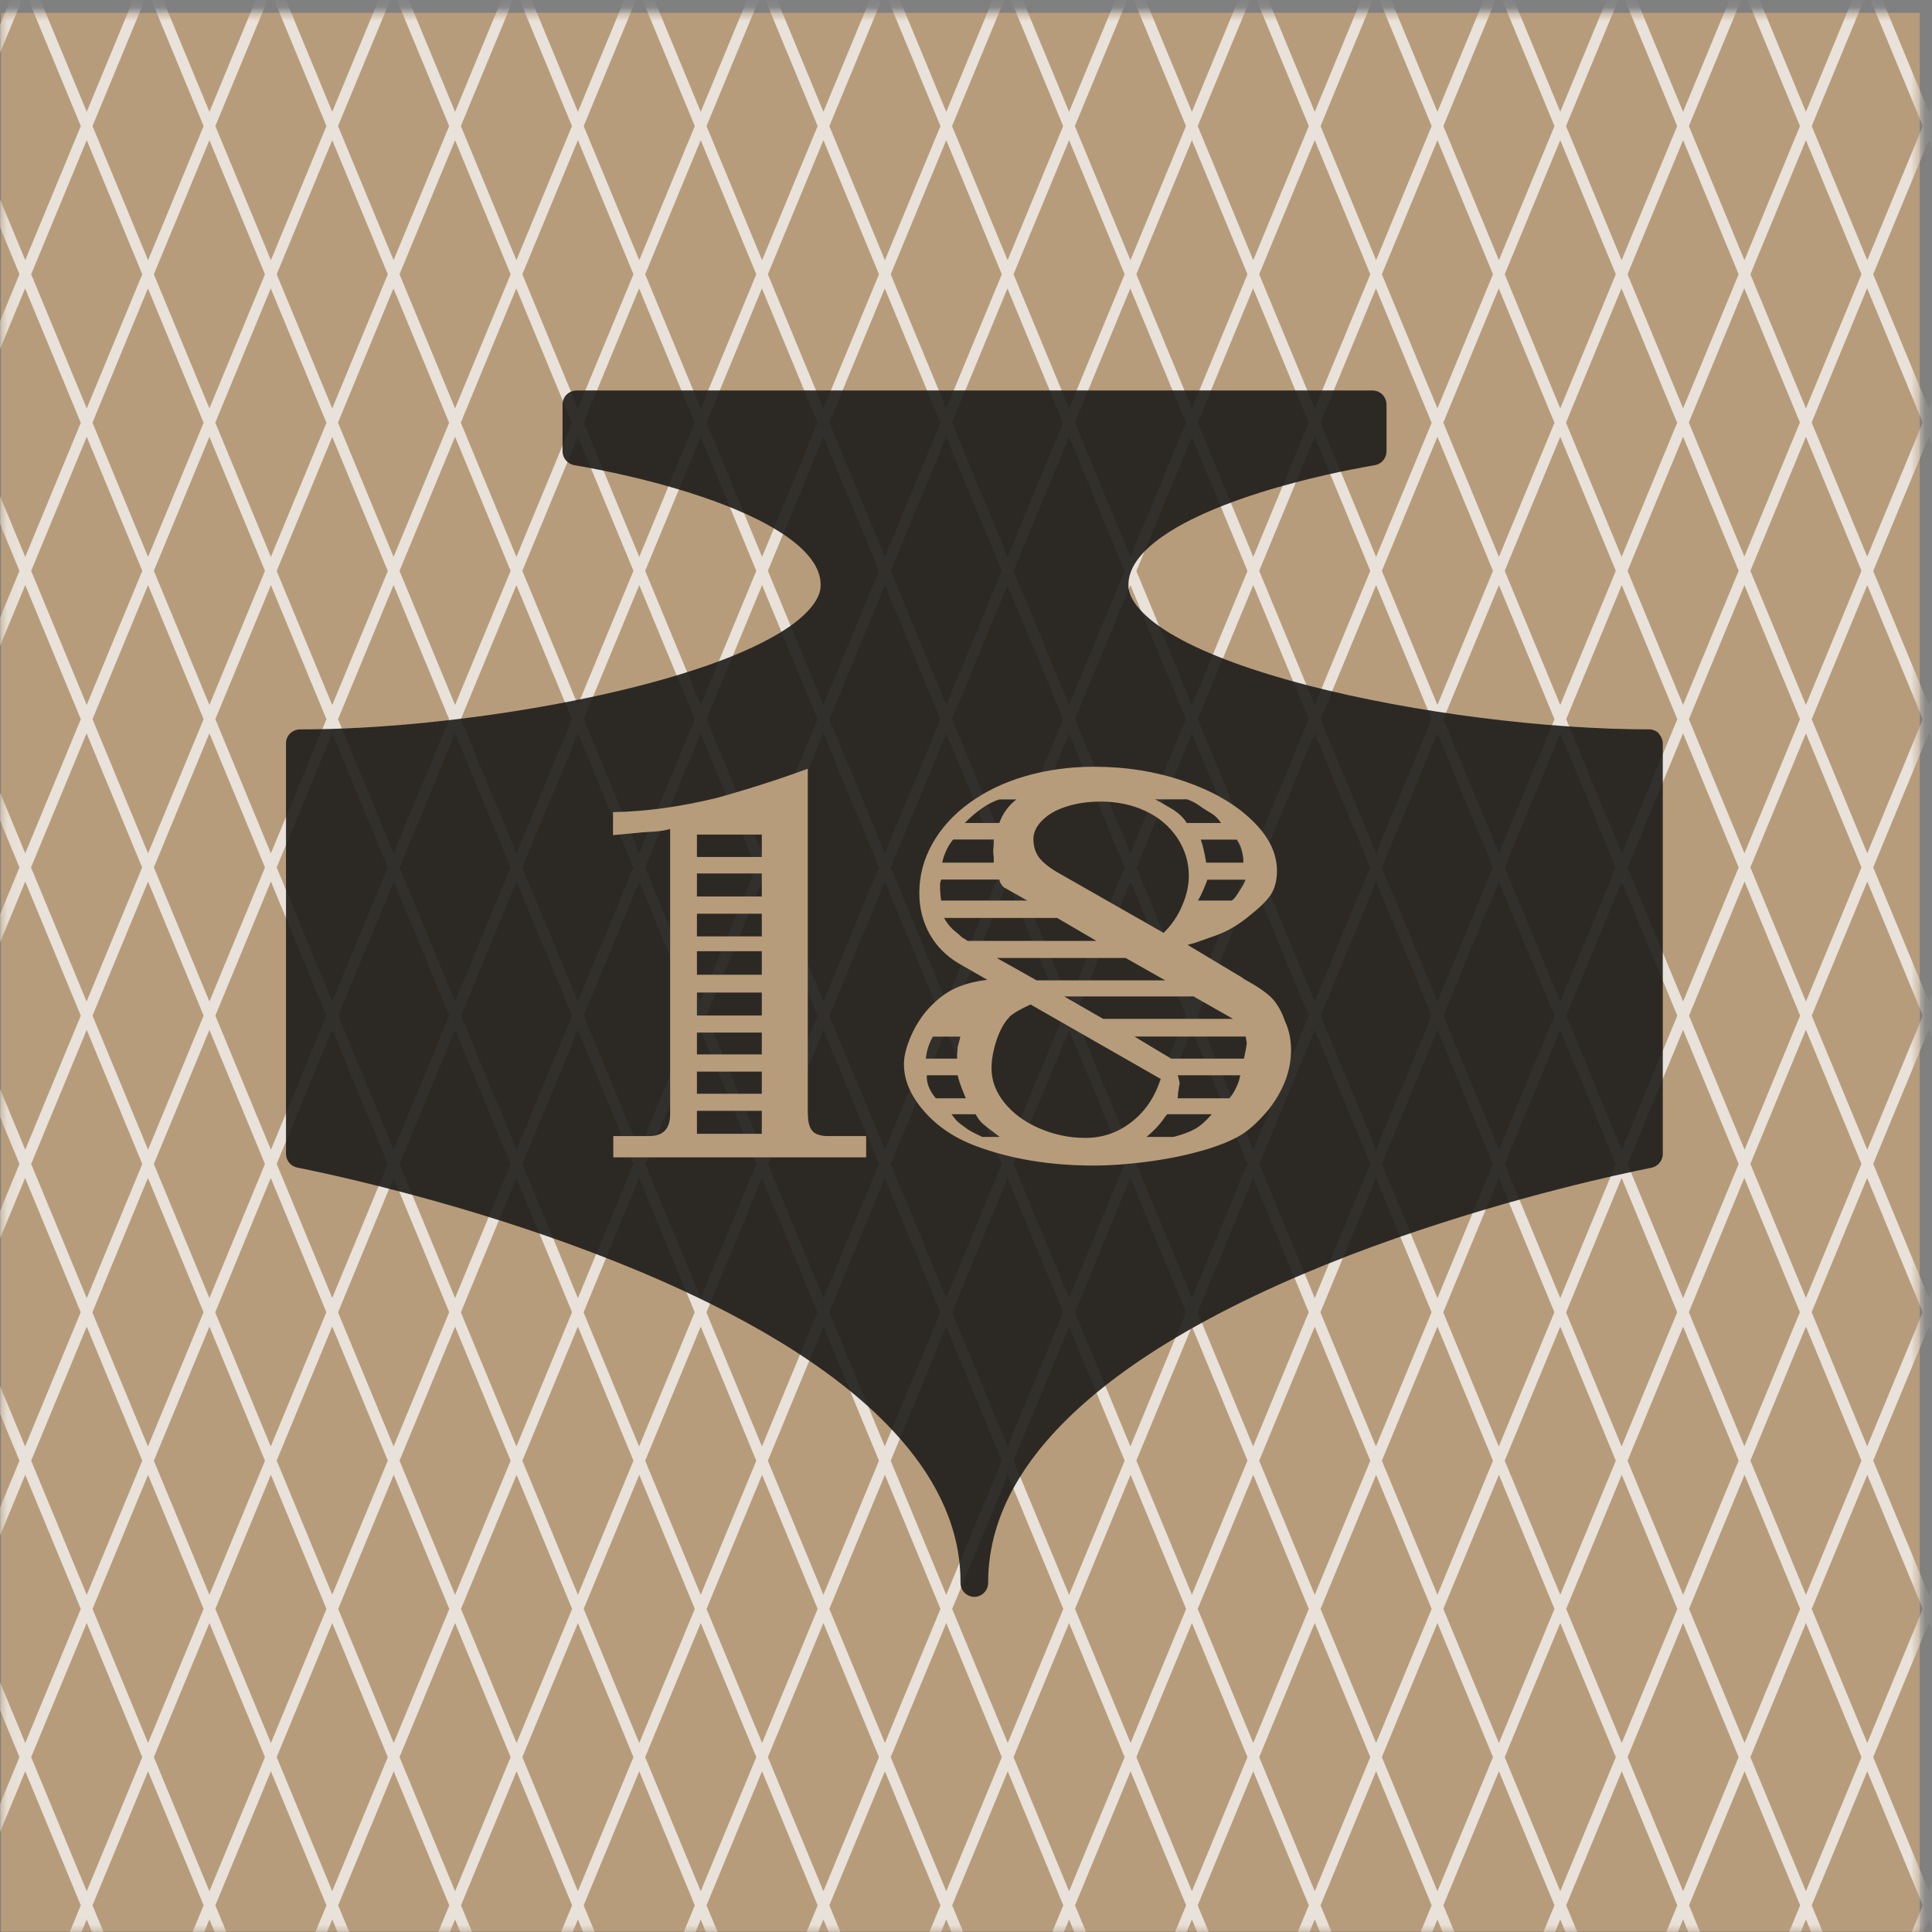
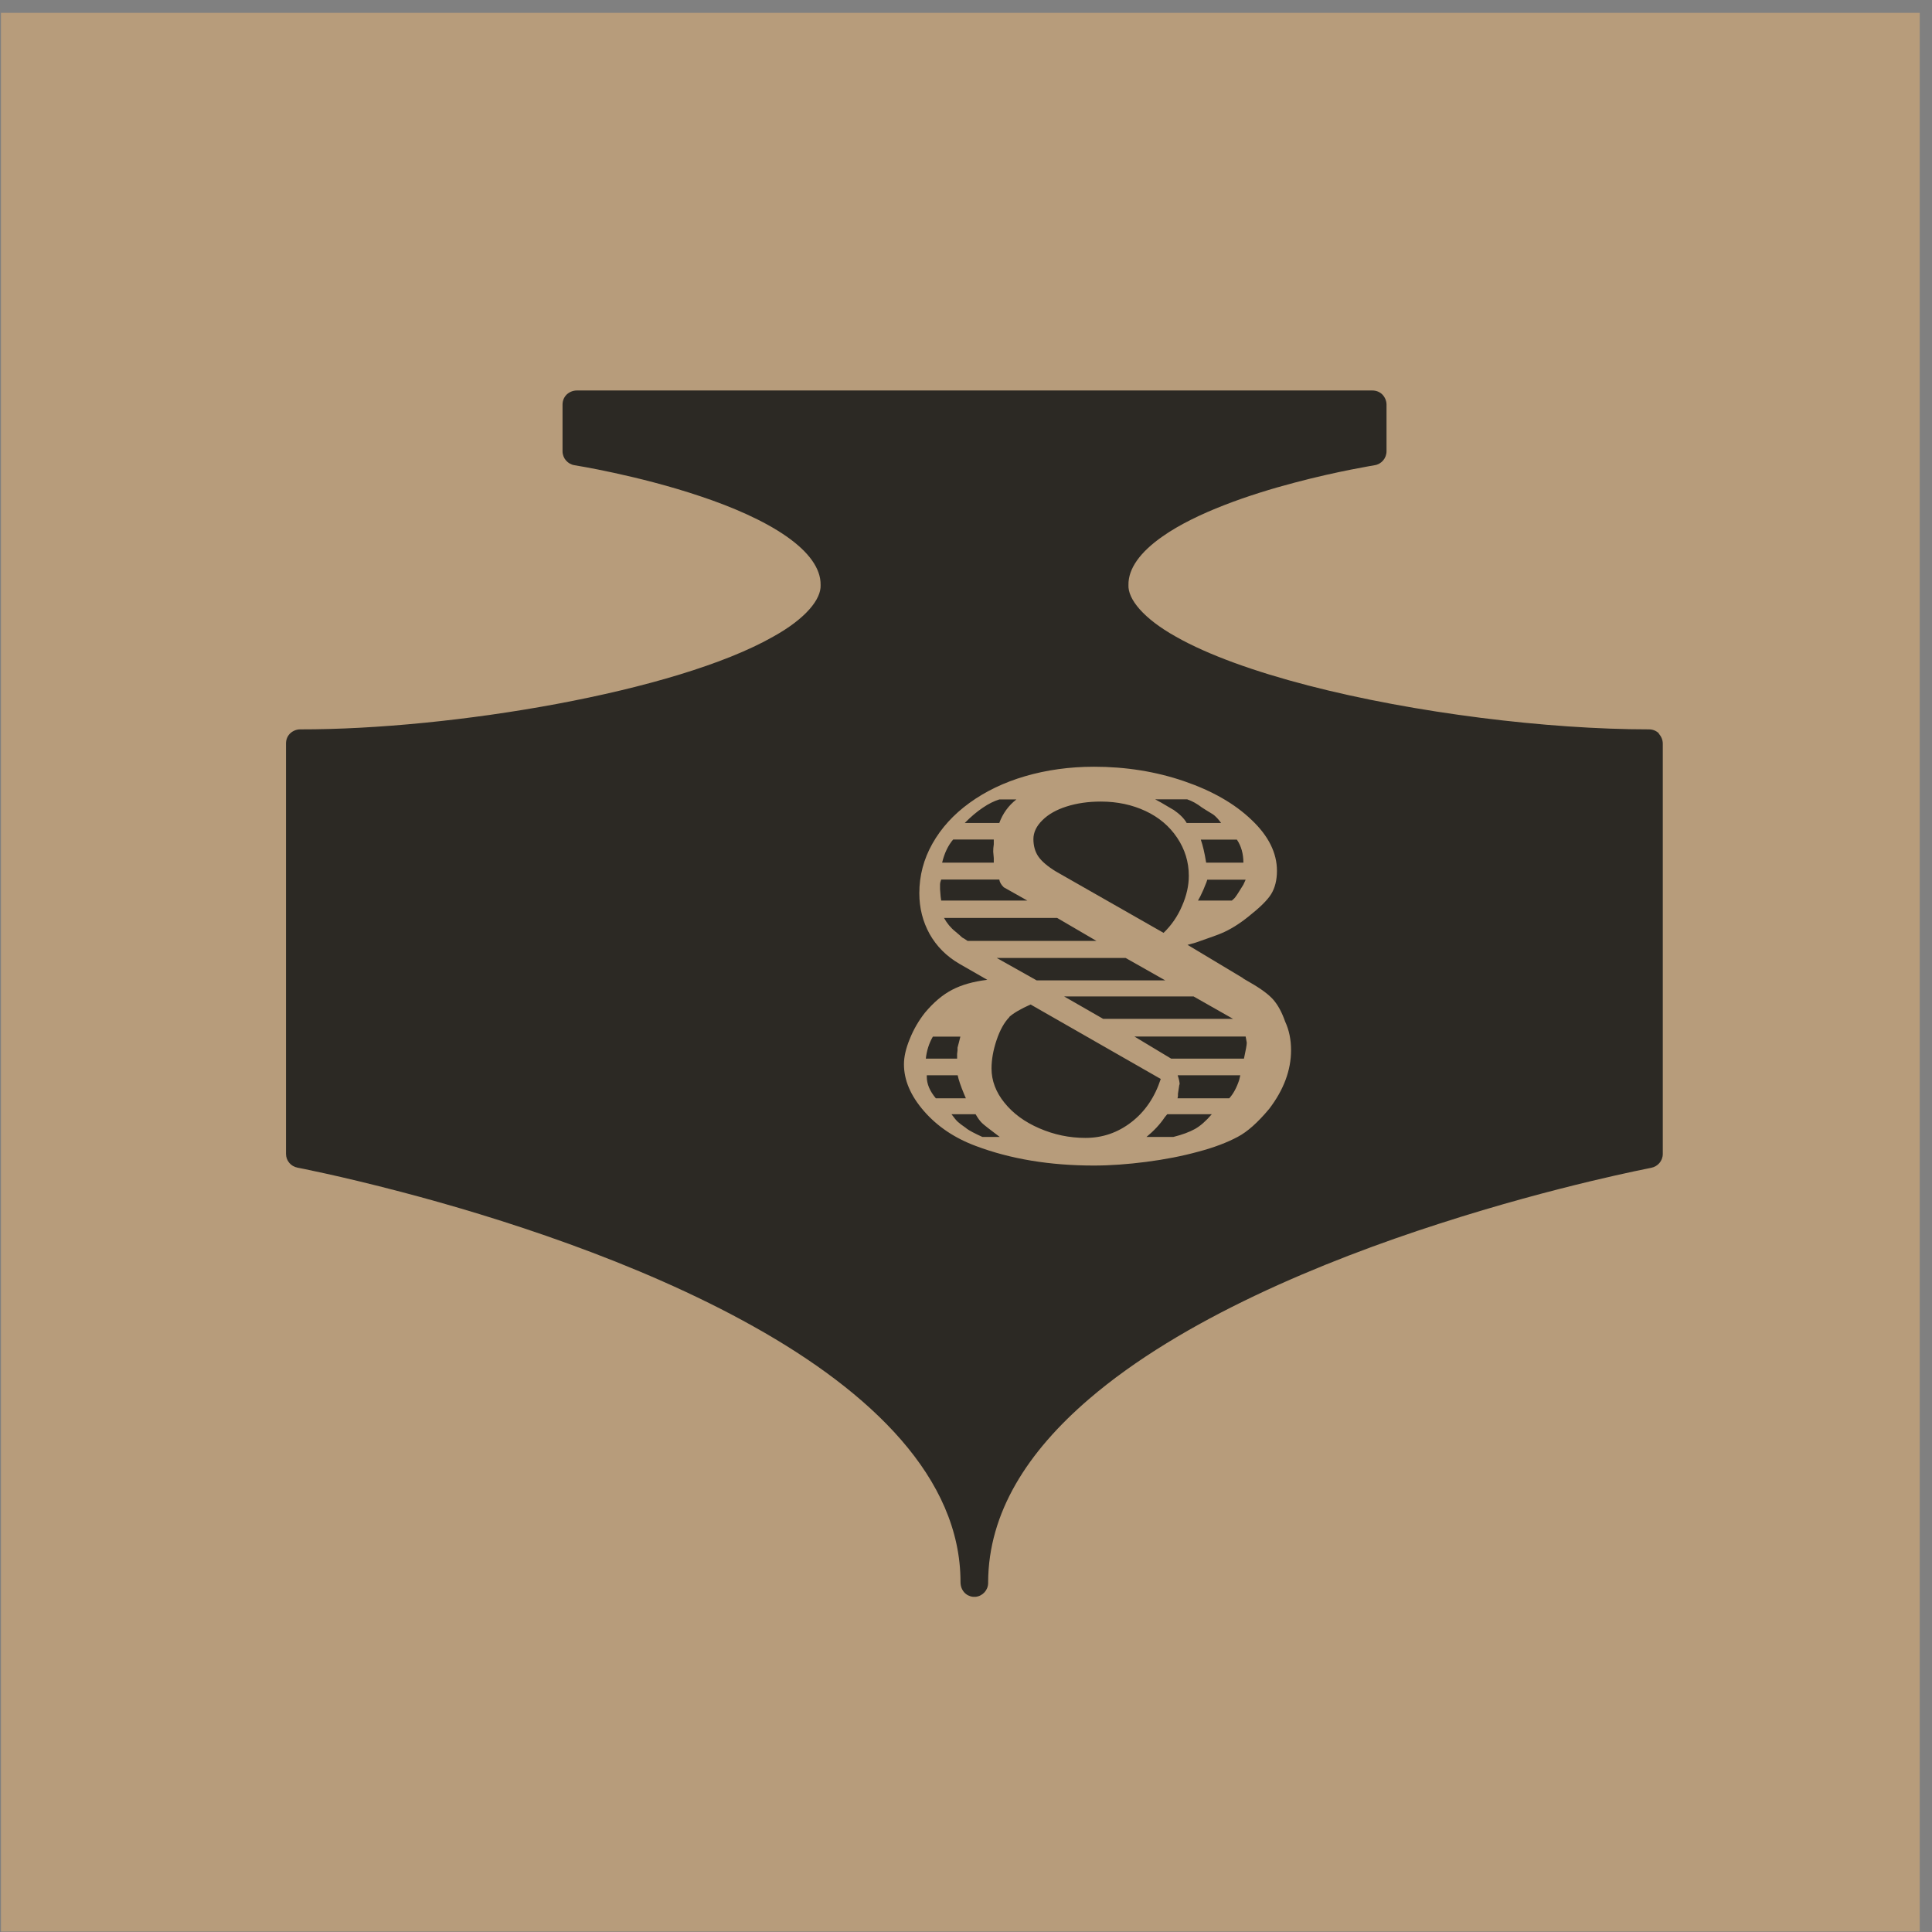
<svg xmlns="http://www.w3.org/2000/svg" width="137" height="137" viewBox="0 0 137 137" fill="none">
  <rect x="0" y="0" width="137" height="137" fill="#808080" stroke="none" />
  <path d="M136.13 0.91H0.07V136.97H136.13V0.91Z" fill="#B79C7B" />
  <mask id="mask0_37_1222" style="mask-type:luminance" maskUnits="userSpaceOnUse" x="0" y="0" width="137" height="137">
-     <path d="M136.13 0.91H0.07V136.97H136.13V0.91Z" fill="white" />
-   </mask>
+     </mask>
  <g mask="url(#mask0_37_1222)">
-     <path opacity="0.9" d="M145.47 -32.11V-33.11H145.05L141.11 -23.6L137.17 -33.11H136.34L132.4 -23.6L128.46 -33.11H127.63L123.69 -23.6L119.75 -33.11H118.92L114.98 -23.6L111.04 -33.11H110.21L106.27 -23.6L102.33 -33.11H101.5L97.56 -23.6L93.62 -33.11H92.79L88.85 -23.6L84.91 -33.11H84.08L80.14 -23.6L76.2 -33.11H75.37L71.43 -23.6L67.49 -33.11H66.66L62.72 -23.6L58.78 -33.11H57.95L54.01 -23.6L50.07 -33.11H49.24L45.3 -23.6L41.36 -33.11H40.53L36.59 -23.6L32.65 -33.11H31.82L27.88 -23.6L23.94 -33.11H23.11L19.17 -23.6L15.23 -33.11H14.4L10.46 -23.6L6.52 -33.11H5.69L1.75 -23.6L-2.19 -33.11H-3.02L-6.96 -23.6L-10.9 -33.11H-11.73L-15.67 -23.6L-19.61 -33.11H-20.44L-24.38 -23.6L-28.32 -33.11H-29.15L-33.09 -23.6L-37.03 -33.11H-37.45V-32.11L-33.51 -22.6L-37.45 -13.09V-11.08L-33.51 -1.57L-37.45 7.94V9.95L-33.51 19.46L-37.45 28.97V29.99V30.99L-33.51 40.5L-37.45 50.01V52.02L-33.51 61.53L-37.45 71.04V73.05L-33.51 82.56L-37.45 92.07V93.09V94.09L-33.51 103.6L-37.45 113.11V115.12L-33.51 124.63L-37.45 134.14V136.15L-33.51 145.66L-37.45 155.17V156.19H-37.03V156.17L-33.1 146.66L-29.16 156.17V156.19H-28.32V156.17L-24.39 146.66L-20.45 156.17V156.19H-19.61V156.17L-15.68 146.66L-11.74 156.17V156.19H-10.9V156.17L-6.97 146.66L-3.03 156.17V156.19H-2.19V156.17L1.74 146.66L5.68 156.17V156.19H6.52V156.17L10.45 146.66L14.39 156.17V156.19H15.23V156.17L19.16 146.66L23.1 156.17V156.19H23.52H23.94V156.17L27.87 146.66L31.81 156.17V156.19H32.65V156.17L36.58 146.66L40.52 156.17V156.19H41.36V156.17L45.29 146.66L49.23 156.17V156.19H50.07V156.17L54 146.66L57.94 156.17V156.19H58.78V156.17L62.71 146.66L66.65 156.17V156.19H67.49V156.17L71.42 146.66L75.36 156.17V156.19H76.2V156.17L80.13 146.66L84.07 156.17V156.19H84.49H84.91V156.17L88.84 146.66L92.78 156.17V156.19H93.62V156.17L97.55 146.66L101.49 156.17V156.19H102.33V156.17L106.26 146.66L110.2 156.17V156.19H111.04V156.17L114.97 146.66L118.91 156.17V156.19H119.75V156.17L123.68 146.66L127.62 156.17V156.19H128.46V156.17L132.39 146.66L136.33 156.17V156.19H137.17V156.17L141.1 146.66L145.04 156.17V156.19H145.46V155.17L141.52 145.66L145.46 136.15V134.14L141.52 124.63L145.46 115.12V113.11L141.52 103.6L145.46 94.09V93.09V92.07L141.52 82.56L145.46 73.05V71.04L141.52 61.53L145.46 52.02V50.01L141.52 40.5L145.46 30.99V29.99V28.97L141.52 19.46L145.46 9.95V7.94L141.52 -1.57L145.46 -11.08V-13.09L141.52 -22.6L145.46 -32.11H145.47ZM136.77 -32.11L140.71 -22.6L136.77 -13.09L132.83 -22.6L136.77 -32.11ZM27.5 -1.58L23.56 7.93L19.62 -1.58L23.56 -11.09L27.5 -1.58ZM88.46 -1.58L84.52 7.93L80.58 -1.58L84.52 -11.09L88.46 -1.58ZM128.06 94.07L132 103.58L128.06 113.09L124.12 103.58L128.06 94.07ZM123.7 102.57L119.76 93.06V93.04L123.69 83.53L127.63 93.04V93.06L123.69 102.57H123.7ZM84.52 113.08L80.58 103.57L84.52 94.06L88.46 103.57L84.52 113.08ZM23.56 113.08L19.62 103.57L23.56 94.06L27.5 103.57L23.56 113.08ZM-19.56 29.96L-15.62 20.45L-11.68 29.96V29.98L-15.62 39.49L-19.56 29.98V29.96ZM-19.98 28.96L-23.92 19.45L-19.98 9.94L-16.04 19.45L-19.98 28.96ZM84.52 92.04L80.58 82.53L84.52 73.02L88.46 82.53L84.52 92.04ZM23.56 92.04L19.62 82.53L23.56 73.02L27.5 82.53L23.56 92.04ZM23.56 30.98L27.5 40.49L23.56 50L19.62 40.49L23.56 30.98ZM84.52 30.98L88.46 40.49L84.52 50L80.58 40.49L84.52 30.98ZM115 60.51L111.06 51L115 41.49L118.94 51L115 60.51ZM119.35 52L123.29 61.51L119.35 71.02L115.41 61.51L119.35 52ZM114.58 61.51L110.64 71.02L106.7 61.51L110.64 52L114.58 61.51ZM110.64 49.99L106.7 40.48L110.64 30.97L114.58 40.48L110.64 49.99ZM110.23 51L106.29 60.51L102.35 51L106.29 41.49L110.23 51ZM105.87 61.51L101.93 71.02L97.99 61.51L101.93 52L105.87 61.51ZM101.93 49.99L97.99 40.48L101.93 30.97L105.87 40.48L101.93 49.99ZM101.52 51L97.58 60.51L93.64 51L97.58 41.49L101.52 51ZM97.16 61.51L93.22 71.02L89.28 61.51L93.22 52L97.16 61.51ZM93.23 49.99L89.29 40.48L93.23 30.97L97.17 40.48L93.23 49.99ZM92.81 51L88.87 60.51L84.93 51L88.87 41.49L92.81 51ZM88.46 61.51L84.52 71.02L80.58 61.51L84.52 52L88.46 61.51ZM84.1 51L80.16 60.51L76.22 51L80.16 41.49L84.1 51ZM79.75 61.51L75.81 71.02L71.87 61.51L75.81 52L79.75 61.51ZM75.81 49.99L71.87 40.48L75.81 30.97L79.75 40.48L75.81 49.99ZM75.39 51L71.45 60.51L67.51 51L71.45 41.49L75.39 51ZM71.04 61.51L67.1 71.02L63.16 61.51L67.1 52L71.04 61.51ZM67.1 49.99L63.16 40.48L67.1 30.97L71.04 40.48L67.1 49.99ZM66.69 51L62.75 60.51L58.81 51L62.75 41.49L66.69 51ZM62.33 61.51L58.39 71.02L54.45 61.51L58.39 52L62.33 61.51ZM58.39 49.99L54.45 40.48L58.39 30.97L62.33 40.48L58.39 49.99ZM57.98 51L54.04 60.51L50.1 51L54.04 41.49L57.98 51ZM53.62 61.51L49.68 71.02L45.74 61.51L49.68 52L53.62 61.51ZM49.69 49.99L45.75 40.48L49.69 30.97L53.63 40.48L49.69 49.99ZM49.27 51L45.33 60.51L41.39 51L45.33 41.49L49.27 51ZM44.92 61.51L40.98 71.02L37.04 61.51L40.98 52L44.92 61.51ZM40.98 49.99L37.04 40.48L40.98 30.97L44.92 40.48L40.98 49.99ZM40.56 51L36.62 60.51L32.68 51L36.62 41.49L40.56 51ZM36.21 61.51L32.27 71.02L28.33 61.51L32.27 52L36.21 61.51ZM32.27 49.99L28.33 40.48L32.27 30.97L36.21 40.48L32.27 49.99ZM31.85 51L27.91 60.51L23.97 51L27.91 41.49L31.85 51ZM27.5 61.51L23.56 71.02L19.62 61.51L23.56 52L27.5 61.51ZM23.15 51L19.21 60.51L15.27 51L19.21 41.49L23.15 51ZM18.79 61.51L14.85 71.02L10.91 61.51L14.85 52L18.79 61.51ZM14.85 49.99L10.91 40.48L14.85 30.97L18.79 40.48L14.85 49.99ZM14.44 51L10.5 60.51L6.56 51L10.5 41.49L14.44 51ZM10.08 61.51L6.14 71.02L2.2 61.51L6.14 52L10.08 61.51ZM6.15 49.99L2.21 40.48L6.15 30.97L10.09 40.48L6.15 49.99ZM5.73 51L1.79 60.51L-2.15 51L1.79 41.49L5.73 51ZM1.38 61.51L-2.56 71.02L-6.5 61.51L-2.56 52L1.38 61.51ZM-2.56 49.99L-6.5 40.48L-2.56 30.97L1.38 40.48L-2.56 49.99ZM-2.98 51L-6.92 60.51L-10.86 51L-6.92 41.49L-2.98 51ZM-7.33 61.51L-11.27 71.02L-15.21 61.51L-11.27 52L-7.33 61.51ZM-11.27 49.99L-15.21 40.48L-11.27 30.97L-7.33 40.48L-11.27 49.99ZM-11.69 51L-15.63 60.51L-19.57 51L-15.63 41.49L-11.69 51ZM-16.04 61.51L-19.98 71.02L-23.92 61.51L-19.98 52L-16.04 61.51ZM-15.62 62.51L-11.68 72.02L-15.62 81.53L-19.56 72.02L-15.62 62.51ZM-11.27 73.03L-7.33 82.54L-11.27 92.05L-15.21 82.54L-11.27 73.03ZM-10.85 72.02L-6.91 62.51L-2.97 72.02L-6.91 81.53L-10.85 72.02ZM-2.56 73.03L1.38 82.54L-2.56 92.05L-6.5 82.54L-2.56 73.03ZM-2.15 72.02L1.79 62.51L5.73 72.02L1.79 81.53L-2.15 72.02ZM6.15 73.03L10.09 82.54L6.15 92.05L2.21 82.54L6.15 73.03ZM6.56 72.02L10.5 62.51L14.44 72.02L10.5 81.53L6.56 72.02ZM14.85 73.03L18.79 82.54L14.85 92.05L10.91 82.54L14.85 73.03ZM15.27 72.02L19.21 62.51L23.15 72.02L19.21 81.53L15.27 72.02ZM23.98 72.02L27.92 62.51L31.86 72.02L27.92 81.53L23.98 72.02ZM32.27 73.03L36.21 82.54L32.27 92.05L28.33 82.54L32.27 73.03ZM32.69 72.02L36.63 62.51L40.57 72.02L36.63 81.53L32.69 72.02ZM40.98 73.03L44.92 82.54L40.98 92.05L37.04 82.54L40.98 73.03ZM41.39 72.02L45.33 62.51L49.27 72.02L45.33 81.53L41.39 72.02ZM49.69 73.03L53.63 82.54L49.69 92.05L45.75 82.54L49.69 73.03ZM50.1 72.02L54.04 62.51L57.98 72.02L54.04 81.53L50.1 72.02ZM58.39 73.03L62.33 82.54L58.39 92.05L54.45 82.54L58.39 73.03ZM58.81 72.02L62.75 62.51L66.69 72.02L62.75 81.53L58.81 72.02ZM67.1 73.03L71.04 82.54L67.1 92.05L63.16 82.54L67.1 73.03ZM67.52 72.02L71.46 62.51L75.4 72.02L71.46 81.53L67.52 72.02ZM75.81 73.03L79.75 82.54L75.81 92.05L71.87 82.54L75.81 73.03ZM76.23 72.02L80.17 62.51L84.11 72.02L80.17 81.53L76.23 72.02ZM84.93 72.02L88.87 62.51L92.81 72.02L88.87 81.53L84.93 72.02ZM93.23 73.03L97.17 82.54L93.23 92.05L89.29 82.54L93.23 73.03ZM93.64 72.02L97.58 62.51L101.52 72.02L97.58 81.53L93.64 72.02ZM101.93 73.03L105.87 82.54L101.93 92.05L97.99 82.54L101.93 73.03ZM102.35 72.02L106.29 62.51L110.23 72.02L106.29 81.53L102.35 72.02ZM110.64 73.03L114.58 82.54L110.64 92.05L106.7 82.54L110.64 73.03ZM111.06 72.02L115 62.51L118.94 72.02L115 81.53L111.06 72.02ZM119.35 73.03L123.29 82.54L119.35 92.05L115.41 82.54L119.35 73.03ZM119.77 72.02L123.71 62.51L127.65 72.02L123.71 81.53L119.77 72.02ZM124.12 61.51L128.06 52L132 61.51L128.06 71.02L124.12 61.51ZM123.7 60.51L119.76 51L123.7 41.49L127.64 51L123.7 60.51ZM119.35 49.99L115.41 40.48L119.35 30.97L123.29 40.48L119.35 49.99ZM118.93 29.96V29.98L114.99 39.49L111.05 29.98V29.96L114.98 20.45L118.92 29.96H118.93ZM115.41 19.45L119.35 9.94L123.29 19.45L119.35 28.96L115.41 19.45ZM110.64 28.96L106.7 19.45L110.64 9.94L114.58 19.45L110.64 28.96ZM110.23 29.96V29.98L106.29 39.49L102.35 29.98V29.96L106.28 20.45L110.22 29.96H110.23ZM101.93 28.96L97.99 19.45L101.93 9.94L105.87 19.45L101.93 28.96ZM101.52 29.96V29.98L97.58 39.49L93.64 29.98V29.96L97.57 20.45L101.51 29.96H101.52ZM93.23 28.96L89.29 19.45L93.23 9.94L97.17 19.45L93.23 28.96ZM92.81 29.96V29.98L88.87 39.49L84.93 29.98V29.96L88.86 20.45L92.8 29.96H92.81ZM84.52 28.96L80.58 19.45L84.52 9.94L88.46 19.45L84.52 28.96ZM84.1 29.96V29.98L80.16 39.49L76.22 29.98V29.96L80.15 20.45L84.09 29.96H84.1ZM75.81 28.96L71.87 19.45L75.81 9.94L79.75 19.45L75.81 28.96ZM75.39 29.96V29.98L71.45 39.49L67.51 29.98V29.96L71.44 20.45L75.38 29.96H75.39ZM67.1 28.96L63.16 19.45L67.1 9.94L71.04 19.45L67.1 28.96ZM66.69 29.96V29.98L62.75 39.49L58.81 29.98V29.96L62.74 20.45L66.68 29.96H66.69ZM58.39 28.96L54.45 19.45L58.39 9.94L62.33 19.45L58.39 28.96ZM57.98 29.96V29.98L54.04 39.49L50.1 29.98V29.96L54.03 20.45L57.97 29.96H57.98ZM49.69 28.96L45.75 19.45L49.69 9.94L53.63 19.45L49.69 28.96ZM49.27 29.96V29.98L45.33 39.49L41.39 29.98V29.96L45.32 20.45L49.26 29.96H49.27ZM40.98 28.96L37.04 19.45L40.98 9.94L44.92 19.45L40.98 28.96ZM40.56 29.96V29.98L36.62 39.49L32.68 29.98V29.96L36.61 20.45L40.55 29.96H40.56ZM32.27 28.96L28.33 19.45L32.27 9.94L36.21 19.45L32.27 28.96ZM31.85 29.96V29.98L27.91 39.49L23.97 29.98V29.96L27.9 20.45L31.84 29.96H31.85ZM23.56 28.96L19.62 19.45L23.56 9.94L27.5 19.45L23.56 28.96ZM23.15 29.96V29.98L19.21 39.49L15.27 29.98V29.96L19.2 20.45L23.14 29.96H23.15ZM14.85 28.96L10.91 19.45L14.85 9.94L18.79 19.45L14.85 28.96ZM14.44 29.96V29.98L10.5 39.49L6.56 29.98V29.96L10.49 20.45L14.43 29.96H14.44ZM6.15 28.96L2.21 19.45L6.15 9.94L10.09 19.45L6.15 28.96ZM5.73 29.96V29.98L1.79 39.49L-2.15 29.98V29.96L1.78 20.45L5.72 29.96H5.73ZM-2.56 28.96L-6.5 19.45L-2.56 9.94L1.38 19.45L-2.56 28.96ZM-2.98 29.96V29.98L-6.92 39.49L-10.86 29.98V29.96L-6.93 20.45L-2.99 29.96H-2.98ZM-11.27 28.96L-15.21 19.45L-11.27 9.94L-7.33 19.45L-11.27 28.96ZM-16.04 40.49L-19.98 50L-23.92 40.49L-19.98 30.98L-16.04 40.49ZM-20.39 51L-24.33 60.51L-28.27 51L-24.33 41.49L-20.39 51ZM-20.39 72.02L-24.33 81.53L-28.27 72.02L-24.33 62.51L-20.39 72.02ZM-19.98 73.03L-16.04 82.54L-19.98 92.05L-23.92 82.54L-19.98 73.03ZM-19.56 93.06V93.04L-15.63 83.53L-11.69 93.04V93.06L-15.63 102.57L-19.57 93.06H-19.56ZM-16.04 103.57L-19.98 113.08L-23.92 103.57L-19.98 94.06L-16.04 103.57ZM-11.27 94.07L-7.33 103.58L-11.27 113.09L-15.21 103.58L-11.27 94.07ZM-10.85 93.06V93.04L-6.92 83.53L-2.98 93.04V93.06L-6.92 102.57L-10.86 93.06H-10.85ZM-2.56 94.07L1.38 103.58L-2.56 113.09L-6.5 103.58L-2.56 94.07ZM-2.15 93.06V93.04L1.78 83.53L5.72 93.04V93.06L1.78 102.57L-2.16 93.06H-2.15ZM6.15 94.07L10.09 103.58L6.15 113.09L2.21 103.58L6.15 94.07ZM6.56 93.06V93.04L10.49 83.53L14.43 93.04V93.06L10.49 102.57L6.55 93.06H6.56ZM14.85 94.07L18.79 103.58L14.85 113.09L10.91 103.58L14.85 94.07ZM15.27 93.06V93.04L19.2 83.53L23.14 93.04V93.06L19.2 102.57L15.26 93.06H15.27ZM23.98 93.06V93.04L27.91 83.53L31.85 93.04V93.06L27.91 102.57L23.97 93.06H23.98ZM32.27 94.07L36.21 103.58L32.27 113.09L28.33 103.58L32.27 94.07ZM32.69 93.06V93.04L36.62 83.53L40.56 93.04V93.06L36.62 102.57L32.68 93.06H32.69ZM40.98 94.07L44.92 103.58L40.98 113.09L37.04 103.58L40.98 94.07ZM41.39 93.06V93.04L45.32 83.53L49.26 93.04V93.06L45.32 102.57L41.38 93.06H41.39ZM49.69 94.07L53.63 103.58L49.69 113.09L45.75 103.58L49.69 94.07ZM50.1 93.06V93.04L54.03 83.53L57.97 93.04V93.06L54.03 102.57L50.09 93.06H50.1ZM58.39 94.07L62.33 103.58L58.39 113.09L54.45 103.58L58.39 94.07ZM58.81 93.06V93.04L62.74 83.53L66.68 93.04V93.06L62.74 102.57L58.8 93.06H58.81ZM67.1 94.07L71.04 103.58L67.1 113.09L63.16 103.58L67.1 94.07ZM67.52 93.06V93.04L71.45 83.53L75.39 93.04V93.06L71.45 102.57L67.51 93.06H67.52ZM75.81 94.07L79.75 103.58L75.81 113.09L71.87 103.58L75.81 94.07ZM76.23 93.06V93.04L80.16 83.53L84.1 93.04V93.06L80.16 102.57L76.22 93.06H76.23ZM84.93 93.06V93.04L88.86 83.53L92.8 93.04V93.06L88.86 102.57L84.92 93.06H84.93ZM93.23 94.07L97.17 103.58L93.23 113.09L89.29 103.58L93.23 94.07ZM93.64 93.06V93.04L97.57 83.53L101.51 93.04V93.06L97.57 102.57L93.63 93.06H93.64ZM101.93 94.07L105.87 103.58L101.93 113.09L97.99 103.58L101.93 94.07ZM102.35 93.06V93.04L106.28 83.53L110.22 93.04V93.06L106.28 102.57L102.34 93.06H102.35ZM110.64 94.07L114.58 103.58L110.64 113.09L106.7 103.58L110.64 94.07ZM111.06 93.06V93.04L114.99 83.53L118.93 93.04V93.06L114.99 102.57L111.05 93.06H111.06ZM119.35 94.07L123.29 103.58L119.35 113.09L115.41 103.58L119.35 94.07ZM124.12 82.53L128.06 73.02L132 82.53L128.06 92.04L124.12 82.53ZM128.47 72.02L132.41 62.51L136.35 72.02L132.41 81.53L128.47 72.02ZM128.47 51L132.41 41.49L136.35 51L132.41 60.51L128.47 51ZM128.06 49.99L124.12 40.48L128.06 30.97L132 40.48L128.06 49.99ZM123.7 39.48L119.76 29.97V29.95L123.69 20.44L127.63 29.95V29.97L123.69 39.48H123.7ZM124.12 19.45L128.06 9.94L132 19.45L128.06 28.96L124.12 19.45ZM128.47 8.94L132.41 -0.57L136.35 8.94L132.41 18.45L128.47 8.94ZM128.06 7.93L124.12 -1.58L128.06 -11.09L132 -1.58L128.06 7.93ZM127.64 8.94L123.7 18.45L119.76 8.94L123.7 -0.57L127.64 8.94ZM119.35 7.93L115.41 -1.58L119.35 -11.09L123.29 -1.58L119.35 7.93ZM118.93 8.94L114.99 18.45L111.05 8.94L114.99 -0.57L118.93 8.94ZM110.64 7.93L106.7 -1.58L110.64 -11.09L114.58 -1.58L110.64 7.93ZM110.23 8.94L106.29 18.45L102.35 8.94L106.29 -0.57L110.23 8.94ZM101.93 7.93L97.99 -1.58L101.93 -11.09L105.87 -1.58L101.93 7.93ZM101.52 8.94L97.58 18.45L93.64 8.94L97.58 -0.57L101.52 8.94ZM93.23 7.93L89.29 -1.58L93.23 -11.09L97.17 -1.58L93.23 7.93ZM92.81 8.94L88.87 18.45L84.93 8.94L88.87 -0.57L92.81 8.94ZM84.1 8.94L80.16 18.45L76.22 8.94L80.16 -0.57L84.1 8.94ZM75.81 7.93L71.87 -1.58L75.81 -11.09L79.75 -1.58L75.81 7.93ZM75.39 8.94L71.45 18.45L67.51 8.94L71.45 -0.57L75.39 8.94ZM67.1 7.93L63.16 -1.58L67.1 -11.09L71.04 -1.58L67.1 7.93ZM66.69 8.94L62.75 18.45L58.81 8.94L62.75 -0.57L66.69 8.94ZM58.39 7.93L54.45 -1.58L58.39 -11.09L62.33 -1.58L58.39 7.93ZM57.98 8.94L54.04 18.45L50.1 8.94L54.04 -0.57L57.98 8.94ZM49.69 7.93L45.75 -1.58L49.69 -11.09L53.63 -1.58L49.69 7.93ZM49.27 8.94L45.33 18.45L41.39 8.94L45.33 -0.57L49.27 8.94ZM40.98 7.93L37.04 -1.58L40.98 -11.09L44.92 -1.58L40.98 7.93ZM40.56 8.94L36.62 18.45L32.68 8.94L36.62 -0.57L40.56 8.94ZM32.27 7.93L28.33 -1.58L32.27 -11.09L36.21 -1.58L32.27 7.93ZM31.85 8.94L27.91 18.45L23.97 8.94L27.91 -0.57L31.85 8.94ZM23.15 8.94L19.21 18.45L15.27 8.94L19.21 -0.57L23.15 8.94ZM14.85 7.93L10.91 -1.58L14.85 -11.09L18.79 -1.58L14.85 7.93ZM14.44 8.94L10.5 18.45L6.56 8.94L10.5 -0.57L14.44 8.94ZM6.15 7.93L2.21 -1.58L6.15 -11.09L10.09 -1.58L6.15 7.93ZM5.73 8.94L1.79 18.45L-2.15 8.94L1.79 -0.57L5.73 8.94ZM-2.56 7.93L-6.5 -1.58L-2.56 -11.09L1.38 -1.58L-2.56 7.93ZM-2.98 8.94L-6.92 18.45L-10.86 8.94L-6.92 -0.57L-2.98 8.94ZM-11.27 7.93L-15.21 -1.58L-11.27 -11.09L-7.33 -1.58L-11.27 7.93ZM-11.69 8.94L-15.63 18.45L-19.57 8.94L-15.63 -0.57L-11.69 8.94ZM-19.98 7.93L-23.92 -1.58L-19.98 -11.09L-16.04 -1.58L-19.98 7.93ZM-20.39 8.94L-24.33 18.45L-28.27 8.94L-24.33 -0.57L-20.39 8.94ZM-28.69 7.93L-32.63 -1.58L-28.69 -11.09L-24.75 -1.58L-28.69 7.93ZM-24.75 19.45L-28.69 28.96L-32.63 19.45L-28.69 9.94L-24.75 19.45ZM-28.27 29.96L-24.33 20.45L-20.39 29.96V29.98L-24.33 39.49L-28.27 29.98V29.96ZM-24.75 40.49L-28.69 50L-32.63 40.49L-28.69 30.98L-24.75 40.49ZM-24.75 61.51L-28.69 71.02L-32.63 61.51L-28.69 52L-24.75 61.51ZM-24.75 82.53L-28.69 92.04L-32.63 82.53L-28.69 73.02L-24.75 82.53ZM-28.27 93.05L-24.33 83.54L-20.39 93.05V93.07L-24.33 102.58L-28.27 93.07V93.05ZM-24.75 103.57L-28.69 113.08L-32.63 103.57L-28.69 94.06L-24.75 103.57ZM-24.75 124.6L-28.69 134.11L-32.63 124.6L-28.69 115.09L-24.75 124.6ZM-28.27 114.09L-24.33 104.58L-20.39 114.09L-24.33 123.6L-28.27 114.09ZM-19.98 115.09L-16.04 124.6L-19.98 134.11L-23.92 124.6L-19.98 115.09ZM-19.56 114.09L-15.62 104.58L-11.68 114.09L-15.62 123.6L-19.56 114.09ZM-11.27 115.09L-7.33 124.6L-11.27 134.11L-15.21 124.6L-11.27 115.09ZM-10.85 114.09L-6.91 104.58L-2.97 114.09L-6.91 123.6L-10.85 114.09ZM-2.56 115.09L1.38 124.6L-2.56 134.11L-6.5 124.6L-2.56 115.09ZM-2.15 114.09L1.79 104.58L5.73 114.09L1.79 123.6L-2.15 114.09ZM6.15 115.09L10.09 124.6L6.15 134.11L2.21 124.6L6.15 115.09ZM6.56 114.09L10.5 104.58L14.44 114.09L10.5 123.6L6.56 114.09ZM14.85 115.09L18.79 124.6L14.85 134.11L10.91 124.6L14.85 115.09ZM15.27 114.09L19.21 104.58L23.15 114.09L19.21 123.6L15.27 114.09ZM23.56 115.09L27.5 124.6L23.56 134.11L19.62 124.6L23.56 115.09ZM23.98 114.09L27.92 104.58L31.86 114.09L27.92 123.6L23.98 114.09ZM32.27 115.09L36.21 124.6L32.27 134.11L28.33 124.6L32.27 115.09ZM32.69 114.09L36.63 104.58L40.57 114.09L36.63 123.6L32.69 114.09ZM40.98 115.09L44.92 124.6L40.98 134.11L37.04 124.6L40.98 115.09ZM41.39 114.09L45.33 104.58L49.27 114.09L45.33 123.6L41.39 114.09ZM49.69 115.09L53.63 124.6L49.69 134.11L45.75 124.6L49.69 115.09ZM50.1 114.09L54.04 104.58L57.98 114.09L54.04 123.6L50.1 114.09ZM58.39 115.09L62.33 124.6L58.39 134.11L54.45 124.6L58.39 115.09ZM58.81 114.09L62.75 104.58L66.69 114.09L62.75 123.6L58.81 114.09ZM67.1 115.09L71.04 124.6L67.1 134.11L63.16 124.6L67.1 115.09ZM67.52 114.09L71.46 104.58L75.4 114.09L71.46 123.6L67.52 114.09ZM75.81 115.09L79.75 124.6L75.81 134.11L71.87 124.6L75.81 115.09ZM76.23 114.09L80.17 104.58L84.11 114.09L80.17 123.6L76.23 114.09ZM84.52 115.09L88.46 124.6L84.52 134.11L80.58 124.6L84.52 115.09ZM84.93 114.09L88.87 104.58L92.81 114.09L88.87 123.6L84.93 114.09ZM93.23 115.09L97.17 124.6L93.23 134.11L89.29 124.6L93.23 115.09ZM93.64 114.09L97.58 104.58L101.52 114.09L97.58 123.6L93.64 114.09ZM101.93 115.09L105.87 124.6L101.93 134.11L97.99 124.6L101.93 115.09ZM102.35 114.09L106.29 104.58L110.23 114.09L106.29 123.6L102.35 114.09ZM110.64 115.09L114.58 124.6L110.64 134.11L106.7 124.6L110.64 115.09ZM111.06 114.09L115 104.58L118.94 114.09L115 123.6L111.06 114.09ZM119.35 115.09L123.29 124.6L119.35 134.11L115.41 124.6L119.35 115.09ZM119.77 114.09L123.71 104.58L127.65 114.09L123.71 123.6L119.77 114.09ZM128.06 115.09L132 124.6L128.06 134.11L124.12 124.6L128.06 115.09ZM128.47 114.09L132.41 104.58L136.35 114.09L132.41 123.6L128.47 114.09ZM136.77 115.09L140.71 124.6L136.77 134.11L132.83 124.6L136.77 115.09ZM132.83 103.57L136.77 94.06L140.71 103.57L136.77 113.08L132.83 103.57ZM132.41 102.57L128.47 93.06V93.04L132.4 83.53L136.34 93.04V93.06L132.4 102.57H132.41ZM132.83 82.53L136.77 73.02L140.71 82.53L136.77 92.04L132.83 82.53ZM132.83 61.51L136.77 52L140.71 61.51L136.77 71.02L132.83 61.51ZM132.83 40.49L136.77 30.98L140.71 40.49L136.77 50L132.83 40.49ZM132.41 39.48L128.47 29.97V29.95L132.4 20.44L136.34 29.95V29.97L132.4 39.48H132.41ZM132.83 19.45L136.77 9.94L140.71 19.45L136.77 28.96L132.83 19.45ZM132.83 -1.58L136.77 -11.09L140.71 -1.58L136.77 7.93L132.83 -1.58ZM136.35 -12.09L132.41 -2.58L128.47 -12.09L132.41 -21.6L136.35 -12.09ZM128.06 -32.11L132 -22.6L128.06 -13.09L124.12 -22.6L128.06 -32.11ZM127.64 -12.09L123.7 -2.58L119.76 -12.09L123.7 -21.6L127.64 -12.09ZM119.35 -32.11L123.29 -22.6L119.35 -13.09L115.41 -22.6L119.35 -32.11ZM118.93 -12.09L114.99 -2.58L111.05 -12.09L114.99 -21.6L118.93 -12.09ZM110.64 -32.11L114.58 -22.6L110.64 -13.09L106.7 -22.6L110.64 -32.11ZM110.23 -12.09L106.29 -2.58L102.35 -12.09L106.29 -21.6L110.23 -12.09ZM101.93 -32.11L105.87 -22.6L101.93 -13.09L97.99 -22.6L101.93 -32.11ZM101.52 -12.09L97.58 -2.58L93.64 -12.09L97.58 -21.6L101.52 -12.09ZM93.23 -32.11L97.17 -22.6L93.23 -13.09L89.29 -22.6L93.23 -32.11ZM92.81 -12.09L88.87 -2.58L84.93 -12.09L88.87 -21.6L92.81 -12.09ZM84.52 -32.11L88.46 -22.6L84.52 -13.09L80.58 -22.6L84.52 -32.11ZM84.1 -12.09L80.16 -2.58L76.22 -12.09L80.16 -21.6L84.1 -12.09ZM75.81 -32.11L79.75 -22.6L75.81 -13.09L71.87 -22.6L75.81 -32.11ZM75.39 -12.09L71.45 -2.58L67.51 -12.09L71.45 -21.6L75.39 -12.09ZM67.1 -32.11L71.04 -22.6L67.1 -13.09L63.16 -22.6L67.1 -32.11ZM66.69 -12.09L62.75 -2.58L58.81 -12.09L62.75 -21.6L66.69 -12.09ZM58.39 -32.11L62.33 -22.6L58.39 -13.09L54.45 -22.6L58.39 -32.11ZM57.98 -12.09L54.04 -2.58L50.1 -12.09L54.04 -21.6L57.98 -12.09ZM49.69 -32.11L53.63 -22.6L49.69 -13.09L45.75 -22.6L49.69 -32.11ZM49.27 -12.09L45.33 -2.58L41.39 -12.09L45.33 -21.6L49.27 -12.09ZM40.98 -32.11L44.92 -22.6L40.98 -13.09L37.04 -22.6L40.98 -32.11ZM40.56 -12.09L36.62 -2.58L32.68 -12.09L36.62 -21.6L40.56 -12.09ZM32.27 -32.11L36.21 -22.6L32.27 -13.09L28.33 -22.6L32.27 -32.11ZM31.85 -12.09L27.91 -2.58L23.97 -12.09L27.91 -21.6L31.85 -12.09ZM23.56 -32.11L27.5 -22.6L23.56 -13.09L19.62 -22.6L23.56 -32.11ZM23.15 -12.09L19.21 -2.58L15.27 -12.09L19.21 -21.6L23.15 -12.09ZM14.85 -32.11L18.79 -22.6L14.85 -13.09L10.91 -22.6L14.85 -32.11ZM14.44 -12.09L10.5 -2.58L6.56 -12.09L10.5 -21.6L14.44 -12.09ZM6.15 -32.11L10.09 -22.6L6.15 -13.09L2.21 -22.6L6.15 -32.11ZM5.73 -12.09L1.79 -2.58L-2.15 -12.09L1.79 -21.6L5.73 -12.09ZM-2.56 -32.11L1.38 -22.6L-2.56 -13.09L-6.5 -22.6L-2.56 -32.11ZM-2.98 -12.09L-6.92 -2.58L-10.86 -12.09L-6.92 -21.6L-2.98 -12.09ZM-11.27 -32.11L-7.33 -22.6L-11.27 -13.09L-15.21 -22.6L-11.27 -32.11ZM-11.69 -12.09L-15.63 -2.58L-19.57 -12.09L-15.63 -21.6L-11.69 -12.09ZM-19.98 -32.11L-16.04 -22.6L-19.98 -13.09L-23.92 -22.6L-19.98 -32.11ZM-20.39 -12.09L-24.33 -2.58L-28.27 -12.09L-24.33 -21.6L-20.39 -12.09ZM-28.69 -32.11L-24.75 -22.6L-28.69 -13.09L-32.63 -22.6L-28.69 -32.11ZM-36.98 -12.09L-33.04 -21.6L-29.1 -12.09L-33.04 -2.58L-36.98 -12.09ZM-36.98 8.94L-33.04 -0.57L-29.1 8.94L-33.04 18.45L-36.98 8.94ZM-36.98 29.98V29.96L-33.05 20.45L-29.11 29.96V29.98L-33.05 39.49L-36.99 29.98H-36.98ZM-36.98 51L-33.04 41.49L-29.1 51L-33.04 60.51L-36.98 51ZM-36.98 72.02L-33.04 62.51L-29.1 72.02L-33.04 81.53L-36.98 72.02ZM-36.98 93.06V93.04L-33.05 83.53L-29.11 93.04V93.06L-33.05 102.57L-36.99 93.06H-36.98ZM-36.98 114.09L-33.04 104.58L-29.1 114.09L-33.04 123.6L-36.98 114.09ZM-36.98 135.11L-33.04 125.6L-29.1 135.11L-33.04 144.62L-36.98 135.11ZM-28.69 155.13L-32.63 145.62L-28.69 136.11L-24.75 145.62L-28.69 155.13ZM-28.27 135.11L-24.33 125.6L-20.39 135.11L-24.33 144.62L-28.27 135.11ZM-19.98 155.13L-23.92 145.62L-19.98 136.11L-16.04 145.62L-19.98 155.13ZM-19.56 135.11L-15.62 125.6L-11.68 135.11L-15.62 144.62L-19.56 135.11ZM-11.27 155.13L-15.21 145.62L-11.27 136.11L-7.33 145.62L-11.27 155.13ZM-10.85 135.11L-6.91 125.6L-2.97 135.11L-6.91 144.62L-10.85 135.11ZM-2.56 155.13L-6.5 145.62L-2.56 136.11L1.38 145.62L-2.56 155.13ZM-2.15 135.11L1.79 125.6L5.73 135.11L1.79 144.62L-2.15 135.11ZM6.15 155.13L2.21 145.62L6.15 136.11L10.09 145.62L6.15 155.13ZM6.56 135.11L10.5 125.6L14.44 135.11L10.5 144.62L6.56 135.11ZM14.85 155.13L10.91 145.62L14.85 136.11L18.79 145.62L14.85 155.13ZM15.27 135.11L19.21 125.6L23.15 135.11L19.21 144.62L15.27 135.11ZM23.56 155.13L19.62 145.62L23.56 136.11L27.5 145.62L23.56 155.13ZM23.98 135.11L27.92 125.6L31.86 135.11L27.92 144.62L23.98 135.11ZM32.27 155.13L28.33 145.62L32.27 136.11L36.21 145.62L32.27 155.13ZM32.69 135.11L36.63 125.6L40.57 135.11L36.63 144.62L32.69 135.11ZM40.98 155.13L37.04 145.62L40.98 136.11L44.92 145.62L40.98 155.13ZM41.39 135.11L45.33 125.6L49.27 135.11L45.33 144.62L41.39 135.11ZM49.69 155.13L45.75 145.62L49.69 136.11L53.63 145.62L49.69 155.13ZM50.1 135.11L54.04 125.6L57.98 135.11L54.04 144.62L50.1 135.11ZM58.39 155.13L54.45 145.62L58.39 136.11L62.33 145.62L58.39 155.13ZM58.81 135.11L62.75 125.6L66.69 135.11L62.75 144.62L58.81 135.11ZM67.1 155.13L63.16 145.62L67.1 136.11L71.04 145.62L67.1 155.13ZM67.52 135.11L71.46 125.6L75.4 135.11L71.46 144.62L67.52 135.11ZM75.81 155.13L71.87 145.62L75.81 136.11L79.75 145.62L75.81 155.13ZM76.23 135.11L80.17 125.6L84.11 135.11L80.17 144.62L76.23 135.11ZM84.52 155.13L80.58 145.62L84.52 136.11L88.46 145.62L84.52 155.13ZM84.93 135.11L88.87 125.6L92.81 135.11L88.87 144.62L84.93 135.11ZM93.23 155.13L89.29 145.62L93.23 136.11L97.17 145.62L93.23 155.13ZM93.64 135.11L97.58 125.6L101.52 135.11L97.58 144.62L93.64 135.11ZM101.93 155.13L97.99 145.62L101.93 136.11L105.87 145.62L101.93 155.13ZM102.35 135.11L106.29 125.6L110.23 135.11L106.29 144.62L102.35 135.11ZM110.64 155.13L106.7 145.62L110.64 136.11L114.58 145.62L110.64 155.13ZM111.06 135.11L115 125.6L118.94 135.11L115 144.62L111.06 135.11ZM119.35 155.13L115.41 145.62L119.35 136.11L123.29 145.62L119.35 155.13ZM119.77 135.11L123.71 125.6L127.65 135.11L123.71 144.62L119.77 135.11ZM128.06 155.13L124.12 145.62L128.06 136.11L132 145.62L128.06 155.13ZM128.47 135.11L132.41 125.6L136.35 135.11L132.41 144.62L128.47 135.11ZM136.77 155.13L132.83 145.62L136.77 136.11L140.71 145.62L136.77 155.13ZM145.06 135.11L141.12 144.62L137.18 135.11L141.12 125.6L145.06 135.11ZM145.06 114.09L141.12 123.6L137.18 114.09L141.12 104.58L145.06 114.09ZM145.06 93.05V93.07L141.12 102.58L137.18 93.07V93.05L141.11 83.54L145.05 93.05H145.06ZM145.06 72.02L141.12 81.53L137.18 72.02L141.12 62.51L145.06 72.02ZM145.06 51L141.12 60.51L137.18 51L141.12 41.49L145.06 51ZM145.06 29.96V29.98L141.12 39.49L137.18 29.98V29.96L141.11 20.45L145.05 29.96H145.06ZM145.06 8.94L141.12 18.45L137.18 8.94L141.12 -0.57L145.06 8.94ZM145.06 -12.09L141.12 -2.58L137.18 -12.09L141.12 -21.6L145.06 -12.09Z" fill="#EFEAE5" />
+     </g>
+   <g style="mix-blend-mode:multiply" opacity="0.9">
+     <path d="M117.64 52.01C117.45 51.82 117.2 51.72 116.93 51.72C109.76 51.72 100.33 50.57 92.77 48.61C88.99 47.63 85.68 46.45 83.39 45.15C81.06 43.85 79.97 42.47 80.02 41.48C80 40.33 80.84 39.15 82.45 38.03C84.83 36.36 88.62 35.06 91.78 34.23C94.94 33.39 97.46 33 97.47 32.99C97.96 32.92 98.32 32.49 98.32 32V28.69C98.32 28.43 98.21 28.17 98.03 27.98C97.84 27.79 97.59 27.69 97.32 27.69H40.89C40.63 27.69 40.37 27.8 40.18 27.98C39.99 28.17 39.89 28.42 39.89 28.69V32C39.89 32.49 40.25 32.91 40.74 32.99C40.74 32.99 45.25 33.7 49.72 35.21C51.96 35.96 54.17 36.92 55.76 38.03C57.37 39.15 58.21 40.33 58.19 41.48C58.24 42.48 57.15 43.86 54.82 45.15C47.91 49.08 32.02 51.74 21.28 51.72C21.02 51.72 20.76 51.83 20.57 52.01C20.38 52.2 20.28 52.45 20.28 52.72V81.82C20.28 82.3 20.62 82.71 21.1 82.8C21.1 82.8 24.04 83.36 28.49 84.53C35.16 86.28 45.18 89.43 53.45 94.07C61.77 98.72 68.12 104.81 68.11 112.19C68.11 112.76 68.49 113.17 68.98 113.23C68.98 113.23 68.99 113.23 69 113.23C69 113.23 69.01 113.23 69.02 113.23H69.03C69.03 113.23 69.04 113.23 69.05 113.23H69.08H69.1H69.13C69.13 113.23 69.14 113.23 69.15 113.23C69.15 113.23 69.16 113.23 69.17 113.23H69.18C69.18 113.23 69.19 113.23 69.2 113.23C69.69 113.17 70.07 112.75 70.07 112.25V112.19C70.09 107.26 72.86 102.95 77.23 99.2C83.77 93.58 93.76 89.44 102.1 86.76C110.43 84.07 117.08 82.82 117.09 82.81C117.56 82.72 117.91 82.31 117.91 81.83V52.73C117.91 52.47 117.8 52.21 117.62 52.02L117.64 52.01Z" fill="#1D1D1B" />
  </g>
-   <g style="mix-blend-mode:multiply" opacity="0.9">
-     <path d="M117.64 52.01C117.45 51.82 117.2 51.72 116.93 51.72C109.76 51.72 100.33 50.57 92.77 48.61C88.99 47.63 85.68 46.45 83.39 45.15C81.06 43.85 79.97 42.47 80.02 41.48C80 40.33 80.84 39.15 82.45 38.03C84.83 36.36 88.62 35.06 91.78 34.23C94.94 33.39 97.46 33 97.47 32.99C97.96 32.92 98.32 32.49 98.32 32V28.69C98.32 28.43 98.21 28.17 98.03 27.98C97.84 27.79 97.59 27.69 97.32 27.69H40.89C40.63 27.69 40.37 27.8 40.18 27.98C39.99 28.17 39.89 28.42 39.89 28.69V32C39.89 32.49 40.25 32.91 40.74 32.99C40.74 32.99 45.25 33.7 49.72 35.21C51.96 35.96 54.17 36.92 55.76 38.03C57.37 39.15 58.21 40.33 58.19 41.48C58.24 42.48 57.15 43.86 54.82 45.15C47.91 49.08 32.02 51.74 21.28 51.72C21.02 51.72 20.76 51.83 20.57 52.01C20.38 52.2 20.28 52.45 20.28 52.72V81.82C20.28 82.3 20.62 82.71 21.1 82.8C21.1 82.8 24.04 83.36 28.49 84.53C35.16 86.28 45.18 89.43 53.45 94.07C61.77 98.72 68.12 104.81 68.11 112.19V112.25C68.11 112.76 68.49 113.17 68.98 113.23C68.98 113.23 68.99 113.23 69 113.23C69 113.23 69.01 113.23 69.02 113.23H69.03C69.03 113.23 69.04 113.23 69.05 113.23H69.08H69.1H69.13C69.13 113.23 69.14 113.23 69.15 113.23C69.15 113.23 69.16 113.23 69.17 113.23H69.18C69.18 113.23 69.19 113.23 69.2 113.23C69.69 113.17 70.07 112.75 70.07 112.25V112.19C70.09 107.26 72.86 102.95 77.23 99.2C83.77 93.58 93.76 89.44 102.1 86.76C110.43 84.07 117.08 82.82 117.09 82.81C117.56 82.72 117.91 82.31 117.91 81.83V52.73C117.91 52.47 117.8 52.21 117.62 52.02L117.64 52.01Z" fill="#1D1D1B" />
-   </g>
-   <path d="M57.29 79.01C57.29 79.57 57.4 79.96 57.61 80.2C57.82 80.44 58.19 80.56 58.73 80.56H61.42V82.07H43.49V80.56H46.04C47.03 80.56 47.52 80.04 47.52 79.01V58.78C47.24 58.86 47.07 58.9 47 58.9C46.82 58.94 46.34 58.98 45.57 59.02L43.91 59.18L43.47 59.22V57.59C45.79 57.55 48.25 57.21 50.83 56.58C53.16 55.93 55.31 55.24 57.28 54.51V79.02L57.29 79.01ZM54.02 59.18H49.42V60.77H54.02V59.18ZM54.02 61.94H49.42V63.57H54.02V61.94ZM54.02 64.79H49.42V66.4H54.02V64.79ZM54.02 67.45H49.42V69.12H54.02V67.45ZM54.02 70.38H49.42V72.01H54.02V70.38ZM54.02 73.22H49.42V74.77H54.02V73.22ZM54.02 75.99H49.42V77.56H54.02V75.99ZM54.02 78.77H49.42V80.4H54.02V78.77Z" fill="#B79C7B" />
  <path d="M88.13 69.37L88.61 69.65C89.42 70.11 89.98 70.53 90.3 70.9C90.62 71.27 90.9 71.78 91.13 72.44C91.41 73.04 91.55 73.72 91.55 74.47C91.55 75.89 91.03 77.28 90 78.63C89.19 79.6 88.45 80.26 87.76 80.62C87.03 81.01 86.1 81.37 84.96 81.67C83.83 81.98 82.6 82.22 81.28 82.39C79.96 82.56 78.72 82.65 77.57 82.65C74.45 82.65 71.66 82.19 69.19 81.26C67.69 80.7 66.47 79.88 65.52 78.79C64.57 77.7 64.1 76.59 64.1 75.47C64.1 74.95 64.23 74.36 64.51 73.68C64.78 73 65.14 72.38 65.59 71.81C66.2 71.08 66.84 70.54 67.51 70.19C68.18 69.84 69.01 69.6 70.01 69.48L68.04 68.35C67.11 67.81 66.41 67.1 65.92 66.23C65.44 65.36 65.19 64.4 65.19 63.34C65.19 62.09 65.5 60.92 66.12 59.82C66.74 58.72 67.61 57.76 68.74 56.94C69.87 56.12 71.19 55.48 72.7 55.04C74.21 54.6 75.84 54.37 77.58 54.37C79.83 54.37 81.96 54.71 83.95 55.39C85.94 56.07 87.54 56.98 88.74 58.13C89.95 59.27 90.55 60.48 90.55 61.75C90.55 62.41 90.41 62.96 90.14 63.4C89.87 63.84 89.32 64.37 88.51 65.01C87.86 65.53 87.23 65.92 86.61 66.18C86.46 66.25 85.86 66.47 84.79 66.84C84.74 66.85 84.65 66.88 84.54 66.91C84.43 66.94 84.32 66.97 84.21 67L88.16 69.37H88.13ZM65.66 75.07H67.87V74.73C67.88 74.64 67.89 74.55 67.9 74.48C67.9 74.41 67.9 74.34 67.9 74.29L68.02 73.83L68.1 73.51H66.15C65.87 73.99 65.71 74.52 65.65 75.08L65.66 75.07ZM65.72 76.37C65.72 76.86 65.93 77.37 66.36 77.88H68.49L68.37 77.6C68.12 77 67.97 76.55 67.91 76.25H65.72V76.37ZM66.66 62.73V63.06L66.7 63.57L66.74 63.86H72.85L71.18 62.92C70.99 62.74 70.89 62.55 70.86 62.37H66.74C66.69 62.5 66.66 62.62 66.66 62.72V62.73ZM66.81 61.17H70.47V60.85L70.43 60.39C70.43 60.23 70.44 60.06 70.47 59.87V59.53H67.59C67.23 59.95 66.97 60.5 66.81 61.16V61.17ZM67.75 66.06C67.99 66.26 68.15 66.4 68.23 66.48C68.31 66.52 68.44 66.6 68.61 66.72H77.75L74.96 65.09H66.94C67.15 65.47 67.42 65.8 67.75 66.06ZM68.53 80.02C68.73 80.17 69.11 80.37 69.66 80.62H70.89C70.17 80.08 69.75 79.75 69.62 79.62C69.49 79.49 69.34 79.29 69.18 79.01H67.47C67.67 79.28 67.82 79.46 67.92 79.55C68.02 79.64 68.22 79.8 68.53 80.01V80.02ZM72.07 56.69H70.86C70.5 56.8 70.11 56.99 69.7 57.27C69.28 57.55 68.85 57.91 68.41 58.36H70.86C71.11 57.68 71.51 57.13 72.07 56.69ZM71.57 72.13C71.21 72.5 70.91 73.04 70.67 73.75C70.43 74.46 70.31 75.14 70.31 75.77C70.31 76.63 70.62 77.45 71.23 78.2C71.84 78.96 72.66 79.56 73.7 80.01C74.74 80.46 75.82 80.69 76.97 80.69C78.18 80.69 79.26 80.32 80.23 79.57C81.2 78.82 81.89 77.8 82.31 76.51L73.08 71.23C72.38 71.54 71.87 71.84 71.57 72.11V72.13ZM73.5 69.52H82.63L79.82 67.93H70.68L73.51 69.52H73.5ZM84.3 62.1C84.3 61.12 84.02 60.22 83.47 59.4C82.92 58.58 82.17 57.95 81.23 57.51C80.29 57.07 79.23 56.84 78.06 56.84C77.16 56.84 76.35 56.96 75.63 57.19C74.91 57.42 74.34 57.74 73.92 58.16C73.5 58.57 73.28 59.02 73.28 59.5C73.28 59.98 73.4 60.41 73.64 60.75C73.88 61.09 74.29 61.44 74.88 61.8L82.51 66.15C83.07 65.61 83.51 64.97 83.82 64.24C84.14 63.51 84.3 62.8 84.3 62.11V62.1ZM78.23 72.25H87.44L84.64 70.66H75.46L78.23 72.25ZM83.05 75.07H88.21C88.34 74.47 88.41 74.09 88.41 73.94C88.41 73.91 88.38 73.77 88.33 73.5H80.44L83.05 75.07ZM82.59 79.23C82.25 79.74 81.81 80.2 81.3 80.62H83.21C83.85 80.46 84.35 80.27 84.73 80.06C85.11 79.85 85.51 79.5 85.93 79.01H82.77L82.59 79.23ZM83.21 57.42C83.66 57.73 83.97 58.04 84.15 58.36H86.59C86.43 58.13 86.27 57.96 86.11 57.82C86.08 57.79 85.98 57.72 85.79 57.61C85.6 57.5 85.42 57.38 85.23 57.26C84.89 57 84.54 56.8 84.18 56.68H81.91C82.05 56.75 82.49 56.99 83.2 57.42H83.21ZM83.63 76.9C83.63 76.9 83.6 77.13 83.53 77.56C83.53 77.61 83.53 77.66 83.53 77.71C83.53 77.76 83.51 77.81 83.5 77.88H87.17C87.46 77.56 87.69 77.13 87.87 76.59C87.87 76.58 87.9 76.46 87.95 76.25H83.51C83.6 76.52 83.65 76.73 83.65 76.91L83.63 76.9ZM85.53 62.61L85.33 63.1L85.11 63.57L84.95 63.86H87.35C87.51 63.73 87.6 63.63 87.63 63.57C87.67 63.53 87.75 63.4 87.89 63.18L88.17 62.73L88.33 62.38H85.61L85.53 62.62V62.61ZM85.53 61.17H88.17C88.17 60.55 88.02 60 87.71 59.54H85.15C85.29 59.94 85.42 60.48 85.53 61.17Z" fill="#B79C7B" />
</svg>